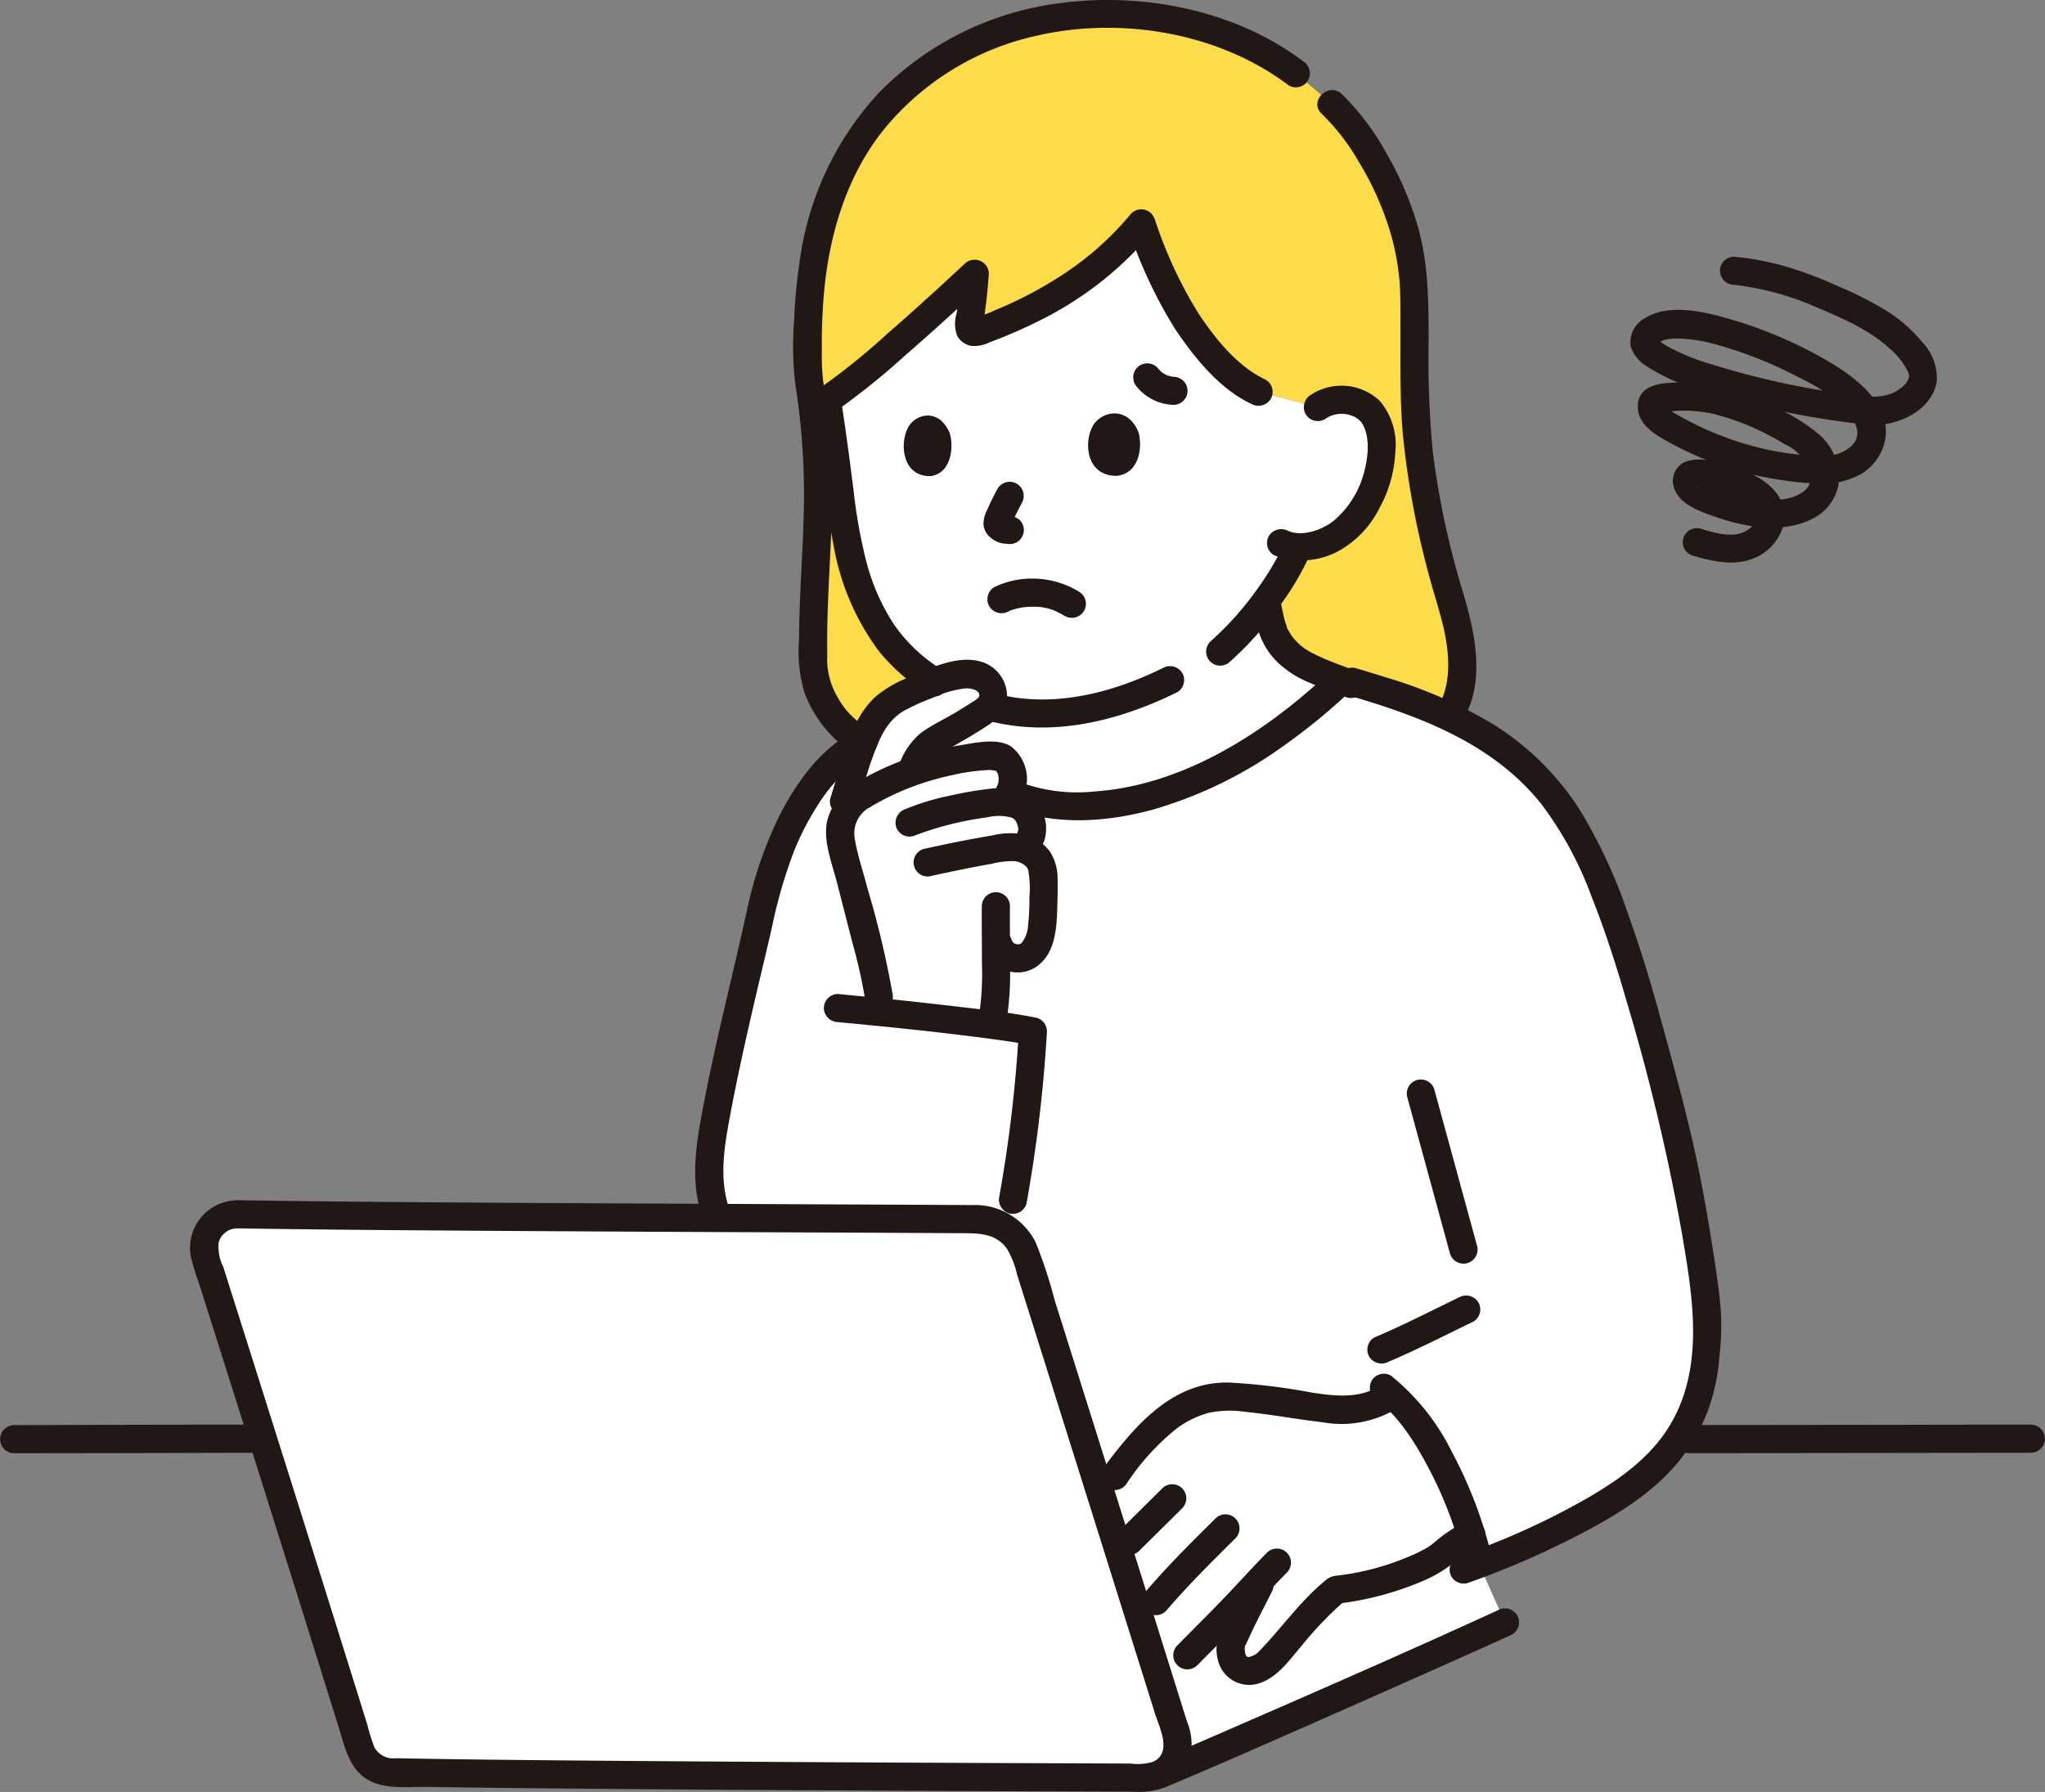
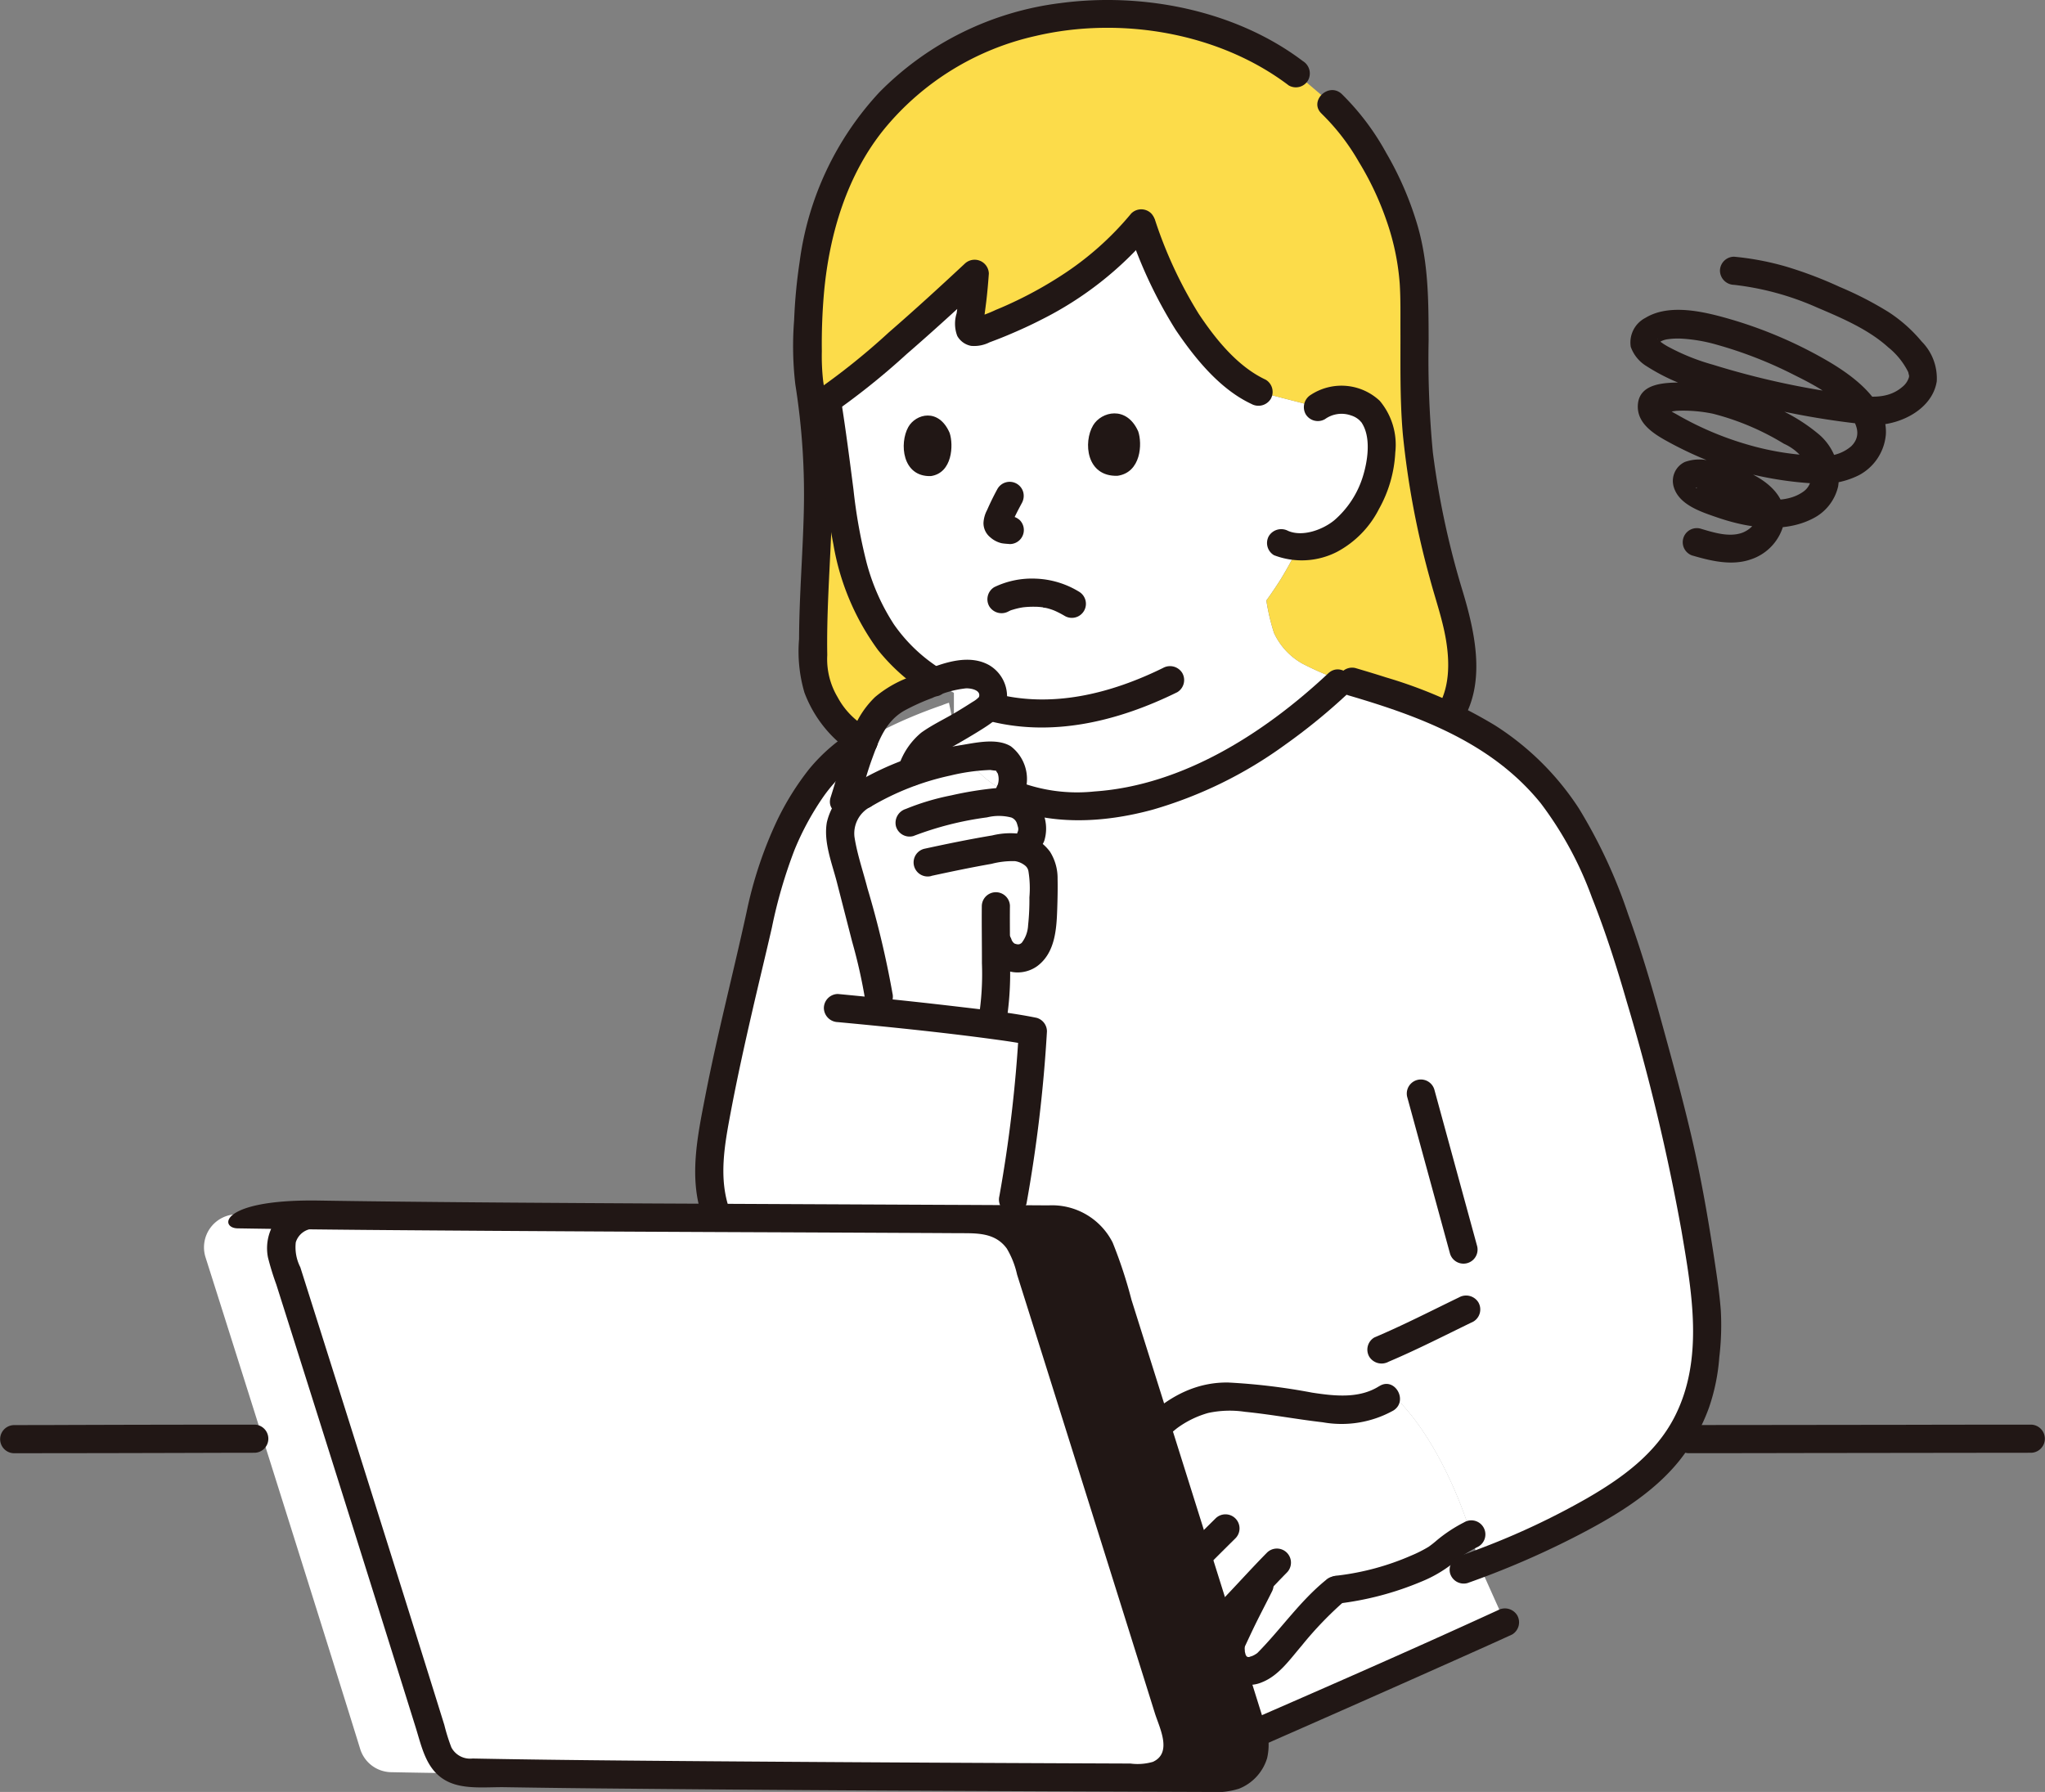
<svg xmlns="http://www.w3.org/2000/svg" id="_11835_1_" data-name="11835 (1)" width="214.591" height="188.061" viewBox="0 0 214.591 188.061">
  <rect x="0" y="0" width="214.591" height="188.061" fill="#808080" stroke="none" />
  <path id="パス_434" data-name="パス 434" d="M180.875,232.721c4.04,12.835,9.342,29.729,12.23,38.967a3.464,3.464,0,0,1-1.583,4.043l-.33.189.349-.145c7.429-3.1,31.485-13.788,36.046-15.884l-2.742-6.119S187.578,235.078,180.875,232.721Z" transform="translate(-69.661 -89.629)" fill="#fff" />
  <path id="パス_435" data-name="パス 435" d="M174.176,38.278a76.887,76.887,0,0,0,3.428,7.948c1.515,2.983,5.42,8.045,8.823,9.58l6.215,1.6a4.126,4.126,0,0,1,2.96-.735,3.722,3.722,0,0,1,3.148,2.048c.952,1.959.595,5.371-.355,7.42a10.791,10.791,0,0,1-3.949,4.91,7.944,7.944,0,0,1-3.9,1c-.132.333-.224.567-.224.567-.468,1.045-1.592,2.89-1.592,2.89-.475.746-.966,1.476-1.487,2.194l.026.184a22.185,22.185,0,0,0,.772,3.219,7.112,7.112,0,0,0,2.969,3.22,32.049,32.049,0,0,0,4.089,1.768c-6.859,6.546-16.411,12.579-26.145,13.146a18.053,18.053,0,0,1-8.9-1.438,9.95,9.95,0,0,1-5.6-6.767V87.389a24.232,24.232,0,0,1-3.954-2.521c-4.65-3.6-6.788-9.42-7.675-15.893-.529-3.862-1.01-8.075-1.691-12.266.768-.526,1.465-1.078,1.845-1.379,4.489-3.513,9.284-7.841,13.661-11.928-.123,1.83-.32,3.59-.615,5.428a.625.625,0,0,0,.81.7c6.859-2.336,13.173-6.339,17.274-11.4" transform="translate(-54.358 -14.684)" fill="#fff" />
  <path id="パス_436" data-name="パス 436" d="M222.2,162.284c-.66-2.662-1.363-5.226-2.052-7.777-1.366-5.056-4.734-17.958-9.564-24.929-5.5-7.94-13.281-10.86-23.085-13.673-6.869,6.6-16.489,12.716-26.292,13.287a18.053,18.053,0,0,1-8.9-1.438,9.95,9.95,0,0,1-5.6-6.767s-.2-1.064-.524-2.6c-.317.106-.564.195-.709.259-4.642,1.6-9.77,4.064-12.3,7-3.861,4.482-5.872,10.6-6.7,14.6-.639,3.142-3.824,15.495-5.183,23.961a15.826,15.826,0,0,0,.473,7.864l.17.4c11.191.05,21.24.09,27.177.129a5.4,5.4,0,0,1,5.121,3.775c1.851,5.855,4.868,15.439,7.9,25.1,1.923-2.464,3.665-5.181,6.038-7.266a11.263,11.263,0,0,1,6.293-2.959,15.4,15.4,0,0,1,2.919.1q2.771.283,5.523.722c3.333.531,7.067,1.155,9.735-1.1,4.1,3.628,7.756,11.453,9.144,17.821,4.847-1.827,12.232-5.092,17.007-8.925a17.68,17.68,0,0,0,6.149-9.142,34.225,34.225,0,0,0,.8-7.823c-.068-2.357-1.123-8.727-1.691-11.861C223.526,167.949,222.885,165.064,222.2,162.284Z" transform="translate(-46.603 -44.639)" fill="#fff" />
  <path id="パス_437" data-name="パス 437" d="M212.527,258.531c-2.554,2.053-4.482,4.838-7.127,7.594-.38.4-1.937,1.434-3.136.508a2.719,2.719,0,0,1-.615-2.762c1.554-3.4,2.191-4.427,3.346-6.806-1.407,1.484-2.506,2.726-4.172,4.412l-1.7,1.717-5.011,5.066c-1.783-5.7-4-12.759-6.206-19.783,1.923-2.464,3.665-5.181,6.037-7.265a11.263,11.263,0,0,1,6.293-2.959,15.406,15.406,0,0,1,2.919.1q2.771.283,5.523.722c3.334.531,7.071,1.155,9.737-1.1,3.456,3.058,6.593,9.094,8.325,14.727a13.708,13.708,0,0,0-1.792,1.045c-.386.264-1.626,1.363-2.036,1.586a28.3,28.3,0,0,1-10.175,3.145" transform="translate(-72.37 -91.651)" fill="#fff" />
  <path id="パス_438" data-name="パス 438" d="M38.341,207.261c18.93.315,62.146.413,77.576.516a5.4,5.4,0,0,1,5.121,3.775c3.672,11.612,11.928,37.9,15.814,50.331a3.463,3.463,0,0,1-3.32,4.5c-16.721-.061-61.771-.221-79.091-.572a3.456,3.456,0,0,1-3.237-2.437c-3.416-11.045-12.186-38.879-16.227-51.594a3.467,3.467,0,0,1,3.365-4.517Z" transform="translate(-13.408 -79.823)" fill="#fff" />
-   <path id="パス_439" data-name="パス 439" d="M163.793,134.1a3.8,3.8,0,0,0-.973-.6l.564-1.423a2.931,2.931,0,0,0-.631-2.729,3.034,3.034,0,0,0-2.109-.856l.609-1.275a3.348,3.348,0,0,0,0-2.3,2.977,2.977,0,0,0-.731-1.011,3.652,3.652,0,0,0-1.9-.246,31.647,31.647,0,0,0-7.809,1.666,17.75,17.75,0,0,1,.929-1.925A5.232,5.232,0,0,1,153.9,121.7c1.531-.855,3.1-1.783,4.562-2.748a1.906,1.906,0,0,0,.609-2.724,2.046,2.046,0,0,0-1.439-1.051,8.36,8.36,0,0,0-4.621.818c-1.525.609-3.785,1.433-5.014,2.582-1.47,1.371-2.048,3.21-2.724,5.005-.375.99-1.168,3.8-1.494,4.814l-.4,2.364a4.822,4.822,0,0,0,.087,2.011q1.476,5.7,2.94,11.416a40.709,40.709,0,0,1,1.014,4.759l.029,1.592c3.47.355,8.165.861,11.8,1.345.1-.562.18-1,.189-1.087.1-.855.2-2.287.234-3.142.044-1.107.039-2.873.031-4.584l.221.261a2.167,2.167,0,0,0,2.929,1.39,3.034,3.034,0,0,0,1.446-1.923,11.585,11.585,0,0,0,.346-2.571c.061-1.471.053-2.5.058-4.07a2.651,2.651,0,0,0-.905-2.05Z" transform="translate(-55.194 -44.319)" fill="#fff" />
  <path id="パス_440" data-name="パス 440" d="M138.466,71.272a10.353,10.353,0,0,0,5.173,7.461l.11-.066A9.06,9.06,0,0,1,145.9,75.19c1.23-1.15,3.489-1.974,5.014-2.582.095-.038.192-.074.288-.111q-.989-.631-1.961-1.385c-4.65-3.6-6.787-9.42-7.675-15.893-.529-3.862-1.01-8.075-1.691-12.266.768-.526,1.465-1.078,1.845-1.379,4.489-3.513,9.284-7.841,13.661-11.928-.123,1.83-.32,3.59-.615,5.428a.625.625,0,0,0,.81.7c6.859-2.336,13.173-6.339,17.274-11.4l.065.153a76.887,76.887,0,0,0,3.428,7.949c1.515,2.983,5.42,8.045,8.823,9.58l6.215,1.6a4.126,4.126,0,0,1,2.96-.735,3.722,3.722,0,0,1,3.148,2.048c.952,1.959.594,5.371-.355,7.42a10.791,10.791,0,0,1-3.949,4.91,7.944,7.944,0,0,1-3.9,1c-.132.333-.224.567-.224.567-.468,1.045-1.592,2.89-1.592,2.89-.475.746-.966,1.476-1.487,2.194l.026.184a22.179,22.179,0,0,0,.772,3.219,7.112,7.112,0,0,0,2.969,3.22,32.091,32.091,0,0,0,4.086,1.767l.151-.14A77.019,77.019,0,0,1,205.1,76.1a8.475,8.475,0,0,0,1.371-4.284c.239-4.262-.991-7.078-1.774-10.028a81,81,0,0,1-3.122-18.573c-.068-2.124-.033-8.945-.089-11.512-.142-7.293-3.914-14.973-8.508-19.737a1.66,1.66,0,0,0-.144-.14l-3.762-3.2A22.375,22.375,0,0,0,183.381,5.3a35.947,35.947,0,0,0-13.4-2.852,31.712,31.712,0,0,0-21.066,6.887C141.022,15.9,137.2,25.242,137.943,40.716,140.065,52.58,138.065,60.724,138.466,71.272Z" transform="translate(-53.091 -0.931)" fill="#fcdc4a" />
  <path id="パス_441" data-name="パス 441" d="M225.275,17.862a23.076,23.076,0,0,1,3.9,5.057,31.294,31.294,0,0,1,2.877,6.092,25.843,25.843,0,0,1,1.41,6.683c.1,1.589.069,3.192.074,4.784.013,3.646-.068,7.306.246,10.945a89.607,89.607,0,0,0,2.807,15.08c.574,2.18,1.345,4.318,1.722,6.546.41,2.44.411,5.165-.987,7.294-1.045,1.592,1.51,3.074,2.549,1.489,2.68-4.085,1.53-9.383.232-13.738a87.827,87.827,0,0,1-3.164-14.671,102.689,102.689,0,0,1-.446-11.832c-.012-4.076-.012-8.06-1.168-12.016a34.281,34.281,0,0,0-3.283-7.606,26.487,26.487,0,0,0-4.677-6.193c-1.4-1.281-3.491.8-2.087,2.087Z" transform="translate(-86.582 -5.921)" fill="#211715" />
  <path id="パス_442" data-name="パス 442" d="M143.489,76.558a8.072,8.072,0,0,1-3.46-3.382,7.8,7.8,0,0,1-1.091-4.427c-.068-4.076.21-8.143.387-12.212a81.306,81.306,0,0,0-.307-12.96c-.14-1.2-.334-2.391-.51-3.587a23.376,23.376,0,0,1-.139-3.136,61,61,0,0,1,.225-6.109c.558-6.206,2.438-12.463,6.385-17.278a28.634,28.634,0,0,1,15.814-9.691c8.892-2.091,19.245-.369,26.574,5.192a1.485,1.485,0,0,0,2.019-.529,1.512,1.512,0,0,0-.529-2.019C181.81,1.082,172.093-.831,163.42.323a32.251,32.251,0,0,0-19,9.346,32.27,32.27,0,0,0-8.378,17.792,55.3,55.3,0,0,0-.58,6.127,34.582,34.582,0,0,0,.123,6.738,73.614,73.614,0,0,1,.878,13.872c-.12,4.29-.468,8.571-.483,12.865a15.36,15.36,0,0,0,.562,5.618A13.091,13.091,0,0,0,139.7,77.5a8.717,8.717,0,0,0,2.3,1.61,1.519,1.519,0,0,0,2.019-.529,1.487,1.487,0,0,0-.529-2.019Z" transform="translate(-52.13 0)" fill="#211715" />
-   <path id="パス_443" data-name="パス 443" d="M208.4,104.773a35.8,35.8,0,0,0,5.4-6.126,29.136,29.136,0,0,0,2.734-4.6A1.519,1.519,0,0,0,216,92.028a1.487,1.487,0,0,0-2.019.529,28.962,28.962,0,0,1-2.635,4.459,32.707,32.707,0,0,1-5.036,5.669,1.476,1.476,0,1,0,2.087,2.087Z" transform="translate(-79.292 -35.367)" fill="#211715" />
  <path id="パス_444" data-name="パス 444" d="M138.9,68.5c.751,4.747,1.107,9.58,2.029,14.3a26.116,26.116,0,0,0,4.681,11.086,20.558,20.558,0,0,0,5.231,4.619c1.6,1.031,3.084-1.522,1.49-2.548a16.94,16.94,0,0,1-5.05-4.763,22.309,22.309,0,0,1-2.865-6.462,54.48,54.48,0,0,1-1.382-7.7c-.4-3.106-.8-6.214-1.291-9.308a1.487,1.487,0,0,0-1.815-1.031A1.511,1.511,0,0,0,138.9,68.5Z" transform="translate(-53.476 -25.664)" fill="#211715" />
  <path id="パス_445" data-name="パス 445" d="M167.546,119.361c6.863,1.882,13.883.142,20.112-2.922a1.49,1.49,0,0,0,.529-2.019,1.506,1.506,0,0,0-2.019-.529c-5.512,2.711-11.765,4.29-17.837,2.624A1.477,1.477,0,0,0,167.546,119.361Z" transform="translate(-64.126 -43.79)" fill="#211715" />
  <path id="パス_446" data-name="パス 446" d="M222.309,69.35a2.967,2.967,0,0,1,2.745-.392,2.274,2.274,0,0,1,.877.5c.047.042.315.352.129.113a2.838,2.838,0,0,1,.246.387c.825,1.523.482,3.82-.023,5.431a9.938,9.938,0,0,1-2.962,4.543c-1.161.975-3.3,1.811-4.87,1.142a1.527,1.527,0,0,0-2.019.529,1.487,1.487,0,0,0,.529,2.019,8.109,8.109,0,0,0,6.616-.349,10.447,10.447,0,0,0,4.408-4.508,13.491,13.491,0,0,0,1.708-5.929,7.168,7.168,0,0,0-1.627-5.411,5.871,5.871,0,0,0-7.249-.624,1.516,1.516,0,0,0-.529,2.019,1.489,1.489,0,0,0,2.019.529Z" transform="translate(-83.279 -25.356)" fill="#211715" />
  <path id="パス_447" data-name="パス 447" d="M190.949,72.436c.453,1.3.307,4.324-2.171,4.673-3.285.1-3.6-3.537-2.558-5.294C187.073,70.378,189.713,69.693,190.949,72.436Z" transform="translate(-71.516 -27.174)" fill="#211715" />
  <path id="パス_448" data-name="パス 448" d="M159.052,72.754c.42,1.259.294,4.2-1.976,4.527-3.013.09-3.314-3.443-2.365-5.145C155.489,70.745,157.908,70.091,159.052,72.754Z" transform="translate(-59.401 -27.316)" fill="#211715" />
  <path id="パス_449" data-name="パス 449" d="M169.317,82.967a28.039,28.039,0,0,0-1.251,2.6l.149-.353a3.216,3.216,0,0,0-.372,1.334,1.922,1.922,0,0,0,.711,1.512,2.719,2.719,0,0,0,1.186.62c.287.055.571.061.861.091a1.474,1.474,0,0,0,1.045-2.517,1.691,1.691,0,0,0-1.045-.43c-.142-.015-.285-.013-.427-.032l.392.053a1.353,1.353,0,0,1-.294-.082l.352.149a1.613,1.613,0,0,1-.281-.165l.3.231a1.558,1.558,0,0,1-.184-.164l.231.3a.429.429,0,0,1-.05-.077l.149.352a.64.64,0,0,1-.039-.13l.053.392a.88.88,0,0,1,0-.193l-.053.392a1.836,1.836,0,0,1,.123-.4l-.148.352c.074-.17.146-.342.218-.514l-.148.353c.316-.742.69-1.464,1.073-2.174a1.55,1.55,0,0,0,.148-1.142,1.476,1.476,0,0,0-2.7-.353Z" transform="translate(-64.642 -31.672)" fill="#211715" />
  <path id="パス_450" data-name="パス 450" d="M192.523,37.845a48.172,48.172,0,0,0,4.968,10.624c2.011,2.975,4.634,6.235,7.962,7.787a1.518,1.518,0,0,0,2.019-.529,1.487,1.487,0,0,0-.529-2.019c-2.948-1.375-5.255-4.251-7.019-6.9a45.363,45.363,0,0,1-4.554-9.746,1.514,1.514,0,0,0-1.815-1.031,1.489,1.489,0,0,0-1.031,1.816Z" transform="translate(-74.128 -13.859)" fill="#211715" />
  <path id="パス_451" data-name="パス 451" d="M171.856,36.16a32.019,32.019,0,0,1-7.41,6.562,41.818,41.818,0,0,1-4.55,2.555c-.738.355-1.482.694-2.24,1a13.687,13.687,0,0,1-2.613.936h.784q.422,1.309.478.649c.015-.1.029-.192.044-.288q.053-.358.1-.716c.07-.509.136-1.019.2-1.53.11-.949.194-1.9.261-2.853a1.494,1.494,0,0,0-2.521-1.045c-2.623,2.447-5.27,4.869-7.98,7.22a71.792,71.792,0,0,1-7.734,6.194c-1.588,1.029-.11,3.586,1.49,2.548a75.938,75.938,0,0,0,8.116-6.466c2.785-2.409,5.5-4.894,8.2-7.407l-2.521-1.045c-.1,1.395-.229,2.787-.43,4.17a3.619,3.619,0,0,0,.065,2.371,2.1,2.1,0,0,0,1.453,1.045,3.574,3.574,0,0,0,1.95-.378q.971-.355,1.925-.756c1.187-.5,2.357-1.028,3.5-1.618a36.339,36.339,0,0,0,11.523-9.063,1.519,1.519,0,0,0,0-2.087,1.487,1.487,0,0,0-2.087,0Z" transform="translate(-53.146 -13.762)" fill="#211715" />
-   <path id="パス_452" data-name="パス 452" d="M213.826,102.257a27.1,27.1,0,0,0,.59,2.69,7.686,7.686,0,0,0,2.033,3.273,10.665,10.665,0,0,0,3.247,2.07c1.312.579,2.654,1.087,4,1.578a1.484,1.484,0,0,0,1.815-1.031,1.514,1.514,0,0,0-1.03-1.815c-.6-.218-1.195-.438-1.789-.667q-.423-.163-.845-.333l-.414-.17c.236.1-.138-.061-.184-.081a16.154,16.154,0,0,1-1.517-.738,8.1,8.1,0,0,1-.7-.451c.221.158-.1-.079-.138-.115-.123-.106-.246-.216-.36-.33a6.633,6.633,0,0,1-.607-.673c.152.2-.068-.108-.1-.152-.077-.115-.151-.233-.221-.353s-.136-.242-.2-.366c-.041-.082-.081-.166-.119-.25l.1.229a2.206,2.206,0,0,0-.171-.549c-.23-.837-.4-1.693-.55-2.547a1.484,1.484,0,0,0-1.816-1.031,1.516,1.516,0,0,0-1.031,1.815Z" transform="translate(-82.334 -38.665)" fill="#211715" />
  <path id="パス_453" data-name="パス 453" d="M170.73,102.2c.055-.028.11-.053.164-.081.212-.107-.09.035-.09.036a2.192,2.192,0,0,1,.374-.133,7.31,7.31,0,0,1,.871-.215c.071-.014.144-.023.216-.037.207-.041-.275.028-.062.007.149-.015.3-.032.446-.042a9.38,9.38,0,0,1,.957-.02c.148,0,.3.013.444.025l.218.021c.213.021-.009.03-.071-.01a1.568,1.568,0,0,0,.414.076c.132.029.264.061.393.1s.246.078.369.123c.037.013.341.135.154.058-.169-.069.079.036.108.049a10.47,10.47,0,0,1,.995.52,1.476,1.476,0,0,0,1.49-2.549,9.324,9.324,0,0,0-4.513-1.364,9.084,9.084,0,0,0-4.366.887,1.486,1.486,0,0,0-.529,2.019,1.511,1.511,0,0,0,2.019.529Z" transform="translate(-64.901 -38.035)" fill="#211715" />
-   <path id="パス_454" data-name="パス 454" d="M197.619,63.424q-.172-.008-.343-.031l.392.052a3.853,3.853,0,0,1-.91-.249l.352.149a3.958,3.958,0,0,1-.854-.495l.3.231a3.763,3.763,0,0,1-.641-.633,1.476,1.476,0,0,0-1.045-.43,1.5,1.5,0,0,0-1.045.43,1.483,1.483,0,0,0-.43,1.045l.053.392a1.475,1.475,0,0,0,.379.651,3.681,3.681,0,0,0,.573.58,5.173,5.173,0,0,0,3.218,1.26,1.476,1.476,0,0,0,1.045-2.521,1.594,1.594,0,0,0-1.045-.43Z" transform="translate(-74.483 -23.885)" fill="#211715" />
  <path id="パス_455" data-name="パス 455" d="M287.238,246.16q6.079,0,12.156-.015l19.076-.024q2.386,0,4.772-.005a1.477,1.477,0,0,0,0-2.951q-6.235,0-12.469.015l-18.988.023q-2.275,0-4.546.006a1.477,1.477,0,0,0,0,2.951Z" transform="translate(-110.077 -93.651)" fill="#211715" />
  <path id="パス_456" data-name="パス 456" d="M1.425,246.165q10.932-.005,21.863-.043,1.73,0,3.46-.006a1.477,1.477,0,0,0,0-2.951q-11.056,0-22.112.043-1.605,0-3.211.006a1.477,1.477,0,0,0,0,2.951Z" transform="translate(0 -93.651)" fill="#211715" />
  <path id="パス_457" data-name="パス 457" d="M235.578,228.076c3.029-1.284,5.94-2.782,8.9-4.214a1.484,1.484,0,0,0,.529-2.019,1.514,1.514,0,0,0-2.019-.529c-2.959,1.433-5.869,2.93-8.9,4.215a1.476,1.476,0,0,0-.529,2.019A1.523,1.523,0,0,0,235.578,228.076Z" transform="translate(-89.874 -85.162)" fill="#211715" />
  <path id="パス_458" data-name="パス 458" d="M217.076,236.355c-2.1,1.339-4.7,1.04-7.042.682a64.952,64.952,0,0,0-8.8-1.062c-5.994-.084-9.929,4.7-13.186,9.079a1.486,1.486,0,0,0,.529,2.019,1.511,1.511,0,0,0,2.019-.529,25.162,25.162,0,0,1,5.259-5.772,10.178,10.178,0,0,1,3.265-1.6,10.742,10.742,0,0,1,3.865-.123c2.739.272,5.438.786,8.17,1.1a11.178,11.178,0,0,0,7.413-1.24c1.6-1.019.117-3.575-1.49-2.549Z" transform="translate(-72.347 -90.882)" fill="#211715" />
  <path id="パス_459" data-name="パス 459" d="M195.229,253.8l-4.513,4.474a1.476,1.476,0,0,0,2.087,2.087l4.513-4.474a1.476,1.476,0,1,0-2.087-2.087Z" transform="translate(-73.285 -97.58)" fill="#211715" />
  <path id="パス_460" data-name="パス 460" d="M197.428,268.618c2.275-2.659,4.769-5.132,7.255-7.592a1.476,1.476,0,1,0-2.087-2.087c-2.489,2.459-4.98,4.932-7.255,7.592a1.476,1.476,0,1,0,2.087,2.087Z" transform="translate(-75.066 -99.56)" fill="#211715" />
  <path id="パス_461" data-name="パス 461" d="M202.787,276.556c1.676-1.695,3.374-3.371,5.019-5.1,1.453-1.524,2.861-3.089,4.341-4.588a1.477,1.477,0,1,0-2.09-2.087c-1.479,1.5-2.89,3.064-4.34,4.588-1.645,1.725-3.342,3.4-5.019,5.1a1.476,1.476,0,1,0,2.087,2.087Z" transform="translate(-77.129 -101.811)" fill="#211715" />
  <path id="パス_462" data-name="パス 462" d="M227.36,268.249a32.231,32.231,0,0,0,8.759-2.3,13.6,13.6,0,0,0,3.283-1.889c.2-.164.4-.33.6-.492.1-.081.2-.162.3-.242.19-.151-.165.117-.024.019a15.849,15.849,0,0,1,1.838-1.077,1.476,1.476,0,1,0-1.49-2.548,15.34,15.34,0,0,0-2.839,1.868,10.532,10.532,0,0,1-.879.694,13.585,13.585,0,0,1-1.8.911,27.282,27.282,0,0,1-7.747,2.107,1.524,1.524,0,0,0-1.476,1.476,1.484,1.484,0,0,0,1.476,1.476Z" transform="translate(-86.997 -99.949)" fill="#211715" />
-   <path id="パス_463" data-name="パス 463" d="M234.5,237.22c2.378,1.774,4.109,4.618,5.486,7.234a42.13,42.13,0,0,1,3.689,9.838c.44,1.845,3.286,1.065,2.846-.785a45.162,45.162,0,0,0-4.1-10.76,23.841,23.841,0,0,0-6.429-8.076,1.486,1.486,0,0,0-2.019.529,1.511,1.511,0,0,0,.529,2.019Z" transform="translate(-90.035 -90.304)" fill="#211715" />
  <path id="パス_464" data-name="パス 464" d="M210.864,268.823c-.6,1.2-1.23,2.4-1.82,3.607a24.962,24.962,0,0,0-1.249,2.695,4.278,4.278,0,0,0-.02,2.4,3.369,3.369,0,0,0,4.611,2.28c1.773-.7,2.942-2.416,4.149-3.818a37.62,37.62,0,0,1,4.627-4.806,1.486,1.486,0,0,0,0-2.087,1.509,1.509,0,0,0-2.087,0c-2.72,2.214-4.7,5.138-7.151,7.618-.038.039-.249.2-.084.081s-.192.113-.234.137c-.069.039-.35.166-.135.082-.086.034-.438.135-.358.123a.36.36,0,0,1-.374-.068c.143.084-.082-.14.05.062a2.2,2.2,0,0,1-.13-.228c.068.136.028.094,0-.024-.031-.133-.071-.263-.095-.4.049.28.01-.106.006-.2,0-.061.012-.123.007-.184,0,.033-.073.246-.016.109.02-.046.019-.1.035-.152.073-.216-.067.132.046-.109.327-.695.649-1.392.984-2.082.58-1.188,1.2-2.357,1.787-3.539a1.512,1.512,0,0,0-.529-2.019,1.49,1.49,0,0,0-2.019.529Z" transform="translate(-79.959 -103.256)" fill="#211715" />
  <path id="パス_465" data-name="パス 465" d="M197.7,293.3c4.814-2.01,9.587-4.12,14.362-6.222q8.271-3.639,16.519-7.324c1.845-.823,3.685-1.644,5.518-2.486a1.487,1.487,0,0,0,.529-2.019,1.51,1.51,0,0,0-2.019-.529c-9.623,4.418-19.336,8.653-29.044,12.878q-1.951.849-3.9,1.69-.817.352-1.634.7c-.123.052-.836.353-.468.2l-.643.27a1.525,1.525,0,0,0-1.03,1.815,1.484,1.484,0,0,0,1.815,1.03Z" transform="translate(-75.424 -105.73)" fill="#211715" />
-   <path id="パス_466" data-name="パス 466" d="M37.427,207.813c8.842.146,17.685.2,26.527.26q15.495.1,30.989.158,6.518.029,13.035.061,2.546.012,5.091.027c1.886.011,3.825-.1,5.073,1.612a9.2,9.2,0,0,1,1.077,2.731q.435,1.377.869,2.754,1.037,3.287,2.071,6.574,2.4,7.639,4.8,15.281,2.365,7.529,4.725,15.059,1,3.175,1.99,6.351c.477,1.525,1.877,4.171-.2,5.121a5.76,5.76,0,0,1-2.354.178l-2.444-.009-5.639-.021q-6.74-.026-13.482-.057-15.335-.07-30.67-.184c-8.293-.065-16.593-.127-24.885-.287a2.222,2.222,0,0,1-2.223-1.162,19.615,19.615,0,0,1-.738-2.35q-.889-2.861-1.783-5.718-2.232-7.144-4.479-14.282-4.412-14.03-8.854-28.05a4.609,4.609,0,0,1-.475-2.608,2.022,2.022,0,0,1,1.974-1.435,1.477,1.477,0,0,0,0-2.951,5,5,0,0,0-4.891,5.975,28.782,28.782,0,0,0,.876,2.841l.966,3.048q2.309,7.289,4.606,14.581,4.553,14.445,9.067,28.9c.676,2.181,1.137,4.589,3.42,5.664,1.726.813,4.022.528,5.9.557q6.313.1,12.627.153,15.6.15,31.2.218,13.814.072,27.629.119l2.491.009a8.117,8.117,0,0,0,3.124-.345,5.005,5.005,0,0,0,2.938-3.2,6.282,6.282,0,0,0-.325-3.82q-2.132-6.815-4.27-13.627-4.809-15.33-9.637-30.656a48.44,48.44,0,0,0-1.977-6.012,7.124,7.124,0,0,0-6.721-3.9q-5.514-.035-11.028-.057-15.31-.07-30.62-.143c-9.955-.054-19.911-.112-29.866-.234q-2.752-.034-5.5-.078C35.527,204.83,35.527,207.781,37.427,207.813Z" transform="translate(-12.494 -78.899)" fill="#211715" />
+   <path id="パス_466" data-name="パス 466" d="M37.427,207.813c8.842.146,17.685.2,26.527.26q15.495.1,30.989.158,6.518.029,13.035.061,2.546.012,5.091.027c1.886.011,3.825-.1,5.073,1.612a9.2,9.2,0,0,1,1.077,2.731q.435,1.377.869,2.754,1.037,3.287,2.071,6.574,2.4,7.639,4.8,15.281,2.365,7.529,4.725,15.059,1,3.175,1.99,6.351c.477,1.525,1.877,4.171-.2,5.121a5.76,5.76,0,0,1-2.354.178q-6.74-.026-13.482-.057-15.335-.07-30.67-.184c-8.293-.065-16.593-.127-24.885-.287a2.222,2.222,0,0,1-2.223-1.162,19.615,19.615,0,0,1-.738-2.35q-.889-2.861-1.783-5.718-2.232-7.144-4.479-14.282-4.412-14.03-8.854-28.05a4.609,4.609,0,0,1-.475-2.608,2.022,2.022,0,0,1,1.974-1.435,1.477,1.477,0,0,0,0-2.951,5,5,0,0,0-4.891,5.975,28.782,28.782,0,0,0,.876,2.841l.966,3.048q2.309,7.289,4.606,14.581,4.553,14.445,9.067,28.9c.676,2.181,1.137,4.589,3.42,5.664,1.726.813,4.022.528,5.9.557q6.313.1,12.627.153,15.6.15,31.2.218,13.814.072,27.629.119l2.491.009a8.117,8.117,0,0,0,3.124-.345,5.005,5.005,0,0,0,2.938-3.2,6.282,6.282,0,0,0-.325-3.82q-2.132-6.815-4.27-13.627-4.809-15.33-9.637-30.656a48.44,48.44,0,0,0-1.977-6.012,7.124,7.124,0,0,0-6.721-3.9q-5.514-.035-11.028-.057-15.31-.07-30.62-.143c-9.955-.054-19.911-.112-29.866-.234q-2.752-.034-5.5-.078C35.527,204.83,35.527,207.781,37.427,207.813Z" transform="translate(-12.494 -78.899)" fill="#211715" />
  <path id="パス_467" data-name="パス 467" d="M122.279,174.785c-1.217-3.34-.55-6.887.087-10.273.687-3.649,1.492-7.276,2.326-10.893.654-2.833,1.343-5.657,1.993-8.491a51.2,51.2,0,0,1,2.377-8.173,29.2,29.2,0,0,1,3.094-5.68,16.121,16.121,0,0,1,4.94-4.517c1.618-.989.137-3.543-1.49-2.548a18.607,18.607,0,0,0-5.022,4.274,28.863,28.863,0,0,0-3.341,5.362,43.016,43.016,0,0,0-3.208,9.628c-1.41,6.464-3.083,12.864-4.343,19.363-.805,4.153-1.757,8.617-.258,12.733a1.515,1.515,0,0,0,1.816,1.031A1.487,1.487,0,0,0,122.279,174.785Z" transform="translate(-45.694 -47.75)" fill="#211715" />
  <path id="パス_468" data-name="パス 468" d="M229.4,116.841c7.581,2.219,15.126,5.017,20.24,11.354a37.763,37.763,0,0,1,5.354,9.869c1.426,3.588,2.6,7.272,3.669,10.98a219.281,219.281,0,0,1,5.726,23.964c1.088,6.422,2.4,13.533-.743,19.614-1.988,3.852-5.5,6.378-9.167,8.5a78.265,78.265,0,0,1-11.1,5.226q-1.112.43-2.236.827a1.513,1.513,0,0,0-1.031,1.815,1.489,1.489,0,0,0,1.816,1.031,91.579,91.579,0,0,0,11.144-4.778c4.032-2.065,8.254-4.517,11.121-8.1a19.676,19.676,0,0,0,3.082-5.522,20.893,20.893,0,0,0,1.087-5.3,28.282,28.282,0,0,0,.157-4.956c-.143-1.835-.424-3.663-.7-5.483-.667-4.39-1.436-8.771-2.46-13.094-.963-4.077-2.08-8.119-3.192-12.158-1-3.644-2.09-7.268-3.377-10.822a54.09,54.09,0,0,0-5.173-11.106,29.149,29.149,0,0,0-8.775-8.689,48.613,48.613,0,0,0-11.443-5.042c-1.07-.343-2.146-.667-3.224-.984a1.477,1.477,0,0,0-.785,2.846Z" transform="translate(-87.949 -43.877)" fill="#211715" />
  <path id="パス_469" data-name="パス 469" d="M170.614,128.5c4.927,2.195,10.631,1.875,15.741.486a44.6,44.6,0,0,0,13.875-6.784,62.818,62.818,0,0,0,6.671-5.449c1.389-1.3-.7-3.385-2.091-2.087-6.633,6.215-15.228,11.766-24.533,12.4a17.265,17.265,0,0,1-8.178-1.114,1.522,1.522,0,0,0-2.019.529,1.487,1.487,0,0,0,.529,2.019Z" transform="translate(-65.428 -44.004)" fill="#211715" />
  <path id="パス_470" data-name="パス 470" d="M144.557,127.843c.509-1.6.917-3.237,1.494-4.814.73-2,1.446-3.964,3.382-5.073a22.649,22.649,0,0,1,2.945-1.334,10.973,10.973,0,0,1,3.532-1.01c.544-.018,1.616.191,1.361.917a2.838,2.838,0,0,1-.667.507q-.826.533-1.669,1.04c-1.224.738-2.566,1.353-3.722,2.191a7.581,7.581,0,0,0-2.322,3.377,1.522,1.522,0,0,0,.529,2.019,1.487,1.487,0,0,0,2.019-.529c.253-.568.5-1.136.793-1.683a3.079,3.079,0,0,1,1.358-1.2c1.358-.769,2.713-1.537,4.032-2.37,1.291-.817,2.525-1.684,2.6-3.356a3.8,3.8,0,0,0-1.885-3.353c-2.631-1.47-6.1.288-8.568,1.345a12.17,12.17,0,0,0-3.387,2,9.68,9.68,0,0,0-2.333,3.537c-.963,2.279-1.592,4.65-2.34,7-.576,1.814,2.275,2.591,2.846.785Z" transform="translate(-54.548 -43.371)" fill="#211715" />
  <path id="パス_471" data-name="パス 471" d="M142.076,172.611c5.362.5,11.023,1.082,16.159,1.775,1.306.176,2.615.357,3.907.62l-1.083-1.423a144.414,144.414,0,0,1-2.04,17.286,1.514,1.514,0,0,0,1.031,1.815,1.49,1.49,0,0,0,1.816-1.031,151.149,151.149,0,0,0,2.145-18.07,1.482,1.482,0,0,0-1.083-1.423c-2.709-.553-5.481-.842-8.224-1.168q-4.7-.553-9.412-1.02-1.607-.161-3.214-.314a1.487,1.487,0,0,0-1.476,1.476,1.507,1.507,0,0,0,1.476,1.476Z" transform="translate(-54.15 -65.341)" fill="#211715" />
  <path id="パス_472" data-name="パス 472" d="M147.152,133.432a27.993,27.993,0,0,1,8.413-3.3,20.946,20.946,0,0,1,4.181-.582,6.2,6.2,0,0,0,.748.084c-.162.041-.152-.178-.2-.085a3.636,3.636,0,0,0,.229.369,1.871,1.871,0,0,1-.061,1.34,1.485,1.485,0,0,0,1.031,1.815,1.512,1.512,0,0,0,1.815-1.031,4.324,4.324,0,0,0-1.409-4.974c-1.506-.922-3.776-.349-5.387-.1a30.832,30.832,0,0,0-10.85,3.916,1.477,1.477,0,0,0,1.49,2.549Z" transform="translate(-55.826 -48.743)" fill="#211715" />
  <path id="パス_473" data-name="パス 473" d="M154.7,139.525a33.817,33.817,0,0,1,7.739-1.963,5.17,5.17,0,0,1,2.557.018,1.016,1.016,0,0,1,.541.515c.054.117.151.492.15.484a.746.746,0,0,1-.062.57,1.476,1.476,0,0,0,2.846.785,4.343,4.343,0,0,0-1.011-4.165,5.081,5.081,0,0,0-4.11-1.274,37.11,37.11,0,0,0-4.673.76,25.578,25.578,0,0,0-4.766,1.425,1.525,1.525,0,0,0-1.03,1.815,1.485,1.485,0,0,0,1.815,1.031Z" transform="translate(-58.865 -51.78)" fill="#211715" />
  <path id="パス_474" data-name="パス 474" d="M157.793,146.693c2.094-.454,4.19-.893,6.3-1.262a8.68,8.68,0,0,1,2.472-.283,2.188,2.188,0,0,1,1.037.45.96.96,0,0,1,.369.619,11.149,11.149,0,0,1,.1,2.728,24.954,24.954,0,0,1-.137,2.932,3.264,3.264,0,0,1-.672,1.845c-.264.217-.435.176-.746.077a.861.861,0,0,1-.315-.4,1.519,1.519,0,0,0-1.815-1.031,1.486,1.486,0,0,0-1.031,1.815,3.812,3.812,0,0,0,2.214,2.408,3.529,3.529,0,0,0,3.32-.424c1.856-1.374,2.029-3.817,2.1-5.942.037-1.073.061-2.152.039-3.227a5.2,5.2,0,0,0-.787-2.828,4.772,4.772,0,0,0-2.718-1.821,7.981,7.981,0,0,0-3.357.1c-2.4.4-4.784.892-7.163,1.409a1.476,1.476,0,0,0,.785,2.846Z" transform="translate(-60.051 -54.771)" fill="#211715" />
  <path id="パス_475" data-name="パス 475" d="M169.811,166.35a32.227,32.227,0,0,0,.463-6.471c.009-2.063-.033-4.126-.01-6.188a1.477,1.477,0,0,0-2.951,0c-.022,2.006.017,4.013.011,6.02a29.2,29.2,0,0,1-.358,5.855A1.511,1.511,0,0,0,168,167.381,1.49,1.49,0,0,0,169.811,166.35Z" transform="translate(-64.287 -58.643)" fill="#211715" />
  <path id="パス_476" data-name="パス 476" d="M144.131,133.443a6.564,6.564,0,0,0-3.07,4.16c-.365,2.073.538,4.29,1.049,6.275q.8,3.117,1.6,6.235a55.238,55.238,0,0,1,1.388,6.21,1.484,1.484,0,0,0,1.815,1.03,1.516,1.516,0,0,0,1.03-1.815,98.9,98.9,0,0,0-2.618-11c-.455-1.771-1.085-3.581-1.364-5.389a3.143,3.143,0,0,1,1.656-3.162C147.219,134.977,145.743,132.422,144.131,133.443Z" transform="translate(-54.295 -51.302)" fill="#211715" />
  <path id="パス_477" data-name="パス 477" d="M240.115,186.068l4.5,16.471a1.477,1.477,0,0,0,2.846-.785l-4.5-16.47a1.477,1.477,0,0,0-2.846.785Z" transform="translate(-92.454 -70.957)" fill="#211715" />
  <path id="パス_478" data-name="パス 478" d="M284.744,75.181c1.945.569,4.143,1.1,6.13.4a5.241,5.241,0,0,0,3.43-3.654c.892-4.149-4.474-6.182-7.669-6.671a4.48,4.48,0,0,0-2.705.109,2.2,2.2,0,0,0-1.165,2.574c.531,1.912,2.869,2.654,4.528,3.227,3.136,1.084,6.992,1.727,10.077.131a5.022,5.022,0,0,0,2.658-3.373,5.974,5.974,0,0,0-1.924-5.382,18.624,18.624,0,0,0-4.755-2.934,27.962,27.962,0,0,0-4.849-1.96,18,18,0,0,0-4.882-.628c-1.764.01-4.53.044-4.611,2.438-.068,1.947,1.825,3.049,3.3,3.848a39.63,39.63,0,0,0,4.734,2.182,37.226,37.226,0,0,0,10.035,2.1,8.862,8.862,0,0,0,5.111-.828,5.343,5.343,0,0,0,2.849-4.294c.206-3.548-3.527-6.21-6.215-7.77a45.888,45.888,0,0,0-10.19-4.343c-2.627-.754-6.3-1.66-8.827-.115a2.9,2.9,0,0,0-1.537,3.042,3.9,3.9,0,0,0,1.627,2.008,21.036,21.036,0,0,0,5.964,2.625,79.616,79.616,0,0,0,8.524,2.174,83.627,83.627,0,0,0,8.838,1.365c2.862.267,6.665-1.428,7.156-4.554a5.479,5.479,0,0,0-1.583-4.181,15.5,15.5,0,0,0-3.475-3.09,36.6,36.6,0,0,0-5.138-2.644,42.759,42.759,0,0,0-5.6-2.125,29.408,29.408,0,0,0-5.477-1.04,1.486,1.486,0,0,0-1.476,1.476,1.508,1.508,0,0,0,1.476,1.476,29.619,29.619,0,0,1,8.678,2.364c2.582,1.1,5.4,2.287,7.5,4.189a7.775,7.775,0,0,1,2.111,2.624,2.425,2.425,0,0,0,.1.4c-.048-.137,0-.016-.034.123a2.043,2.043,0,0,1-.7,1.018c-1.642,1.406-3.751,1.031-5.707.767a84.825,84.825,0,0,1-14.151-3.1,22.569,22.569,0,0,1-4.779-1.931c-.151-.087-.3-.176-.444-.272-.044-.029-.412-.295-.233-.156s-.154-.135-.2-.184-.307-.36-.152-.148-.041-.079-.068-.145c0-.006.14.381.084.178-.037-.132.03-.14.022.219,0-.184-.023-.262-.1.386a.911.911,0,0,1,.13-.223c-.143.1.123-.09.123-.092a2.145,2.145,0,0,1,.885-.311,7.635,7.635,0,0,1,1.4-.061,16.781,16.781,0,0,1,3.676.624,43.849,43.849,0,0,1,8.2,3.205c2.194,1.09,4.642,2.375,6.026,4.471.664,1,.878,2.074-.074,3a4.235,4.235,0,0,1-2.882,1.011A29.662,29.662,0,0,1,290.4,63.5a33.272,33.272,0,0,1-7.4-3.183,4.364,4.364,0,0,1-.647-.4c-.017-.014-.388-.418-.389-.418v.025a.8.8,0,0,1-.283.553c.022.017.09-.021.109-.01.2.119,1.092-.071,1.335-.079a15.384,15.384,0,0,1,3.762.307,27.176,27.176,0,0,1,7.447,3.149,5.347,5.347,0,0,1,2.757,2.822,1.917,1.917,0,0,1-.724,2.214c-1.917,1.37-4.829.825-6.934.261a19.451,19.451,0,0,1-2.13-.7q-.475-.184-.934-.411c-.042-.02-.8-.529-.784-.532-.066.016-.093.69-.171.789-.315.4-.47.1-.144.176.274.061.578.048.857.092a12.669,12.669,0,0,1,2.308.607c.928.337,2.675.97,2.988,2.038.272.926-.757,1.759-1.528,2.014-1.395.463-3.01-.077-4.353-.47a1.477,1.477,0,0,0-.785,2.846Z" transform="translate(-107.144 -16.877)" fill="#211715" />
</svg>